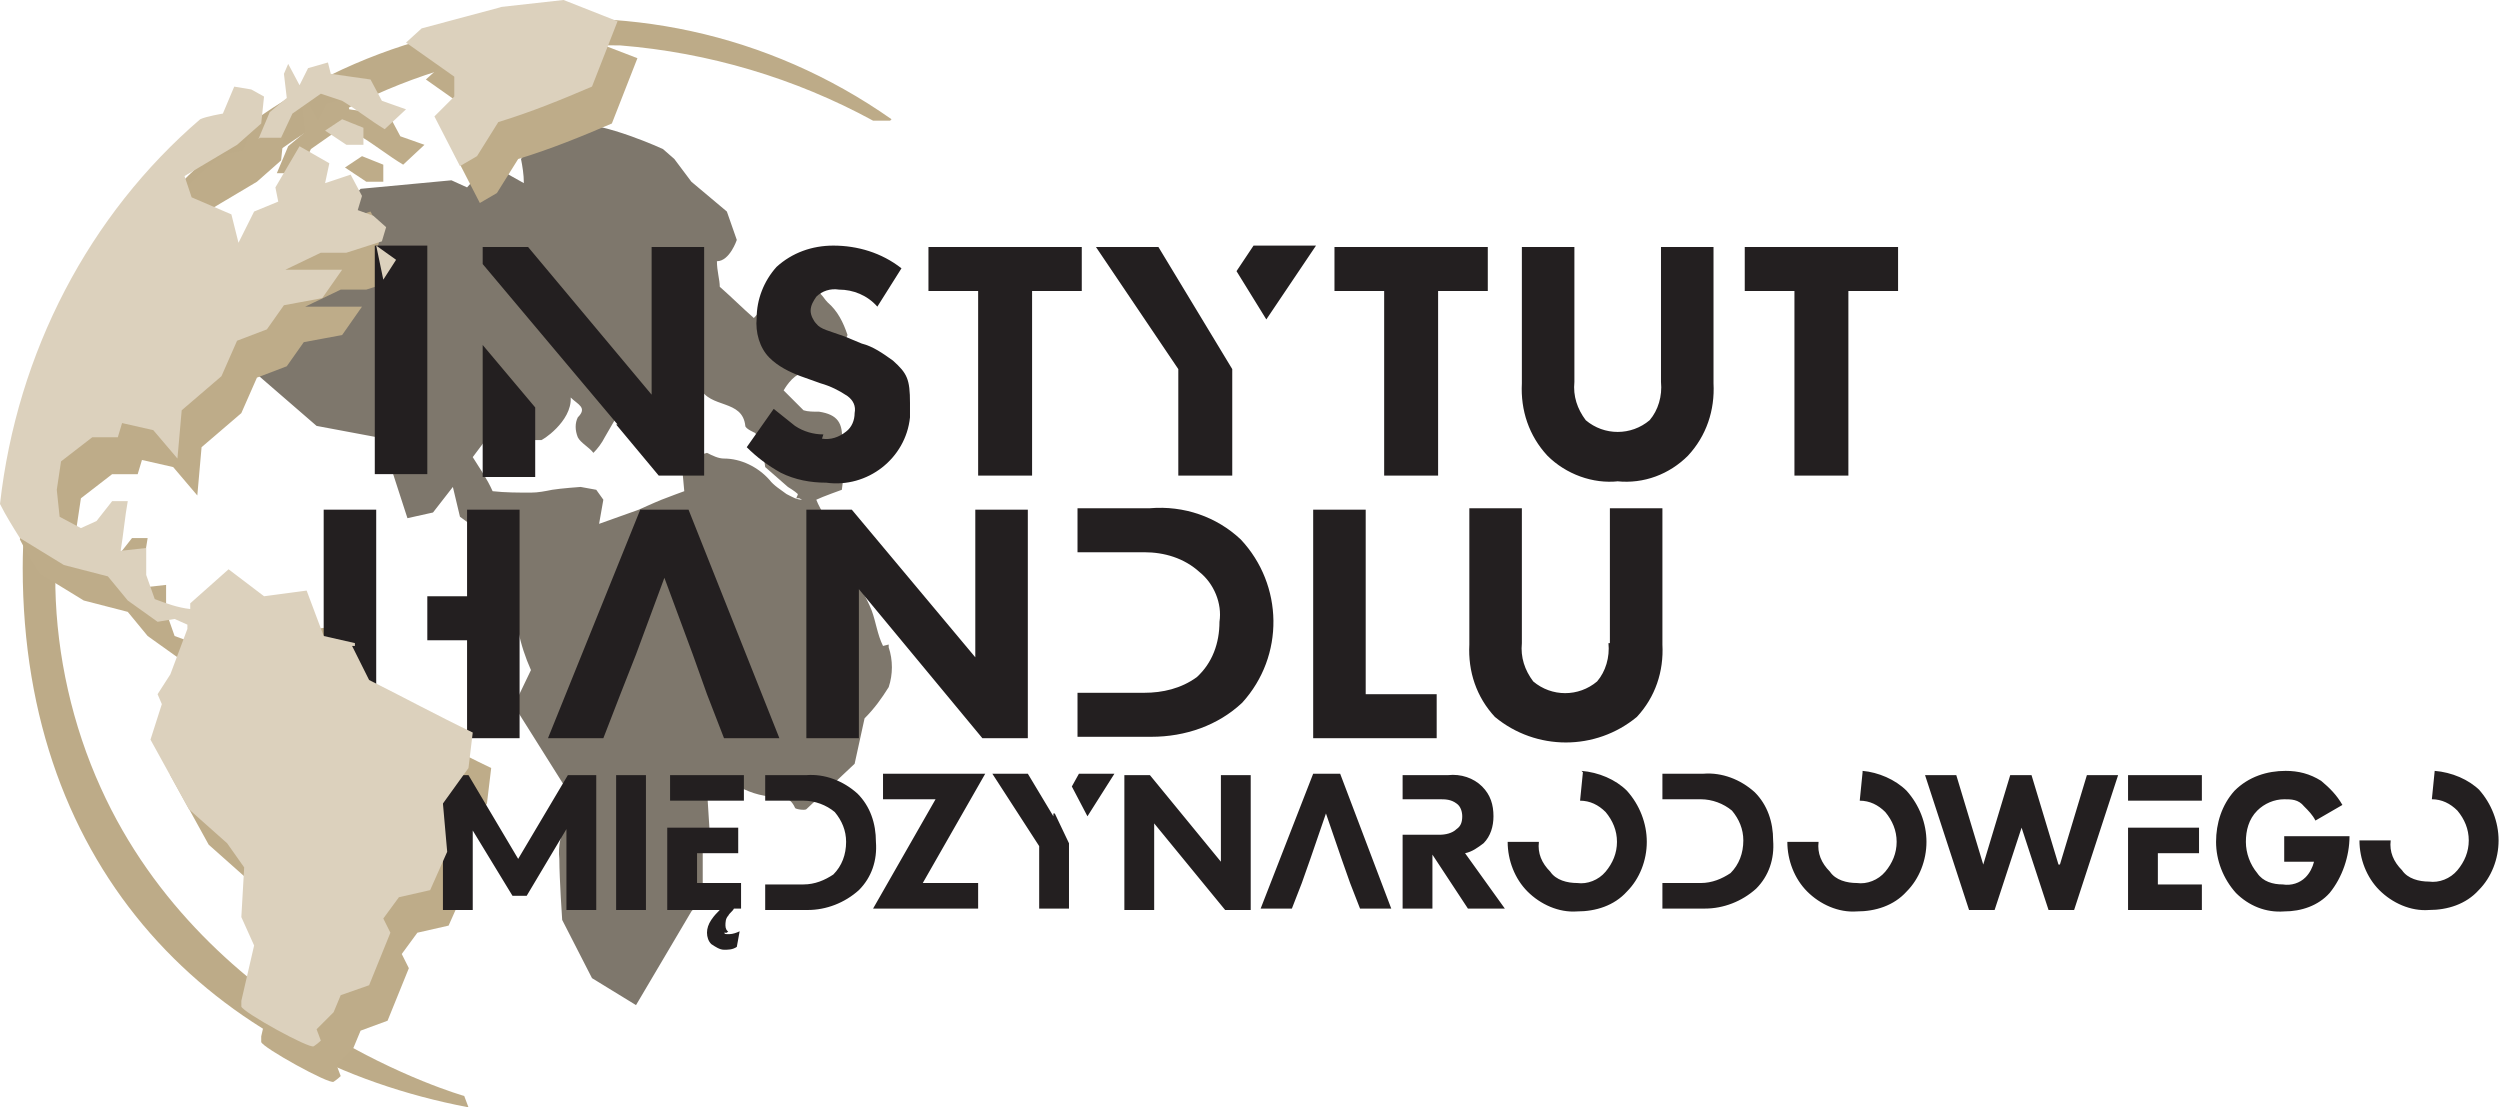
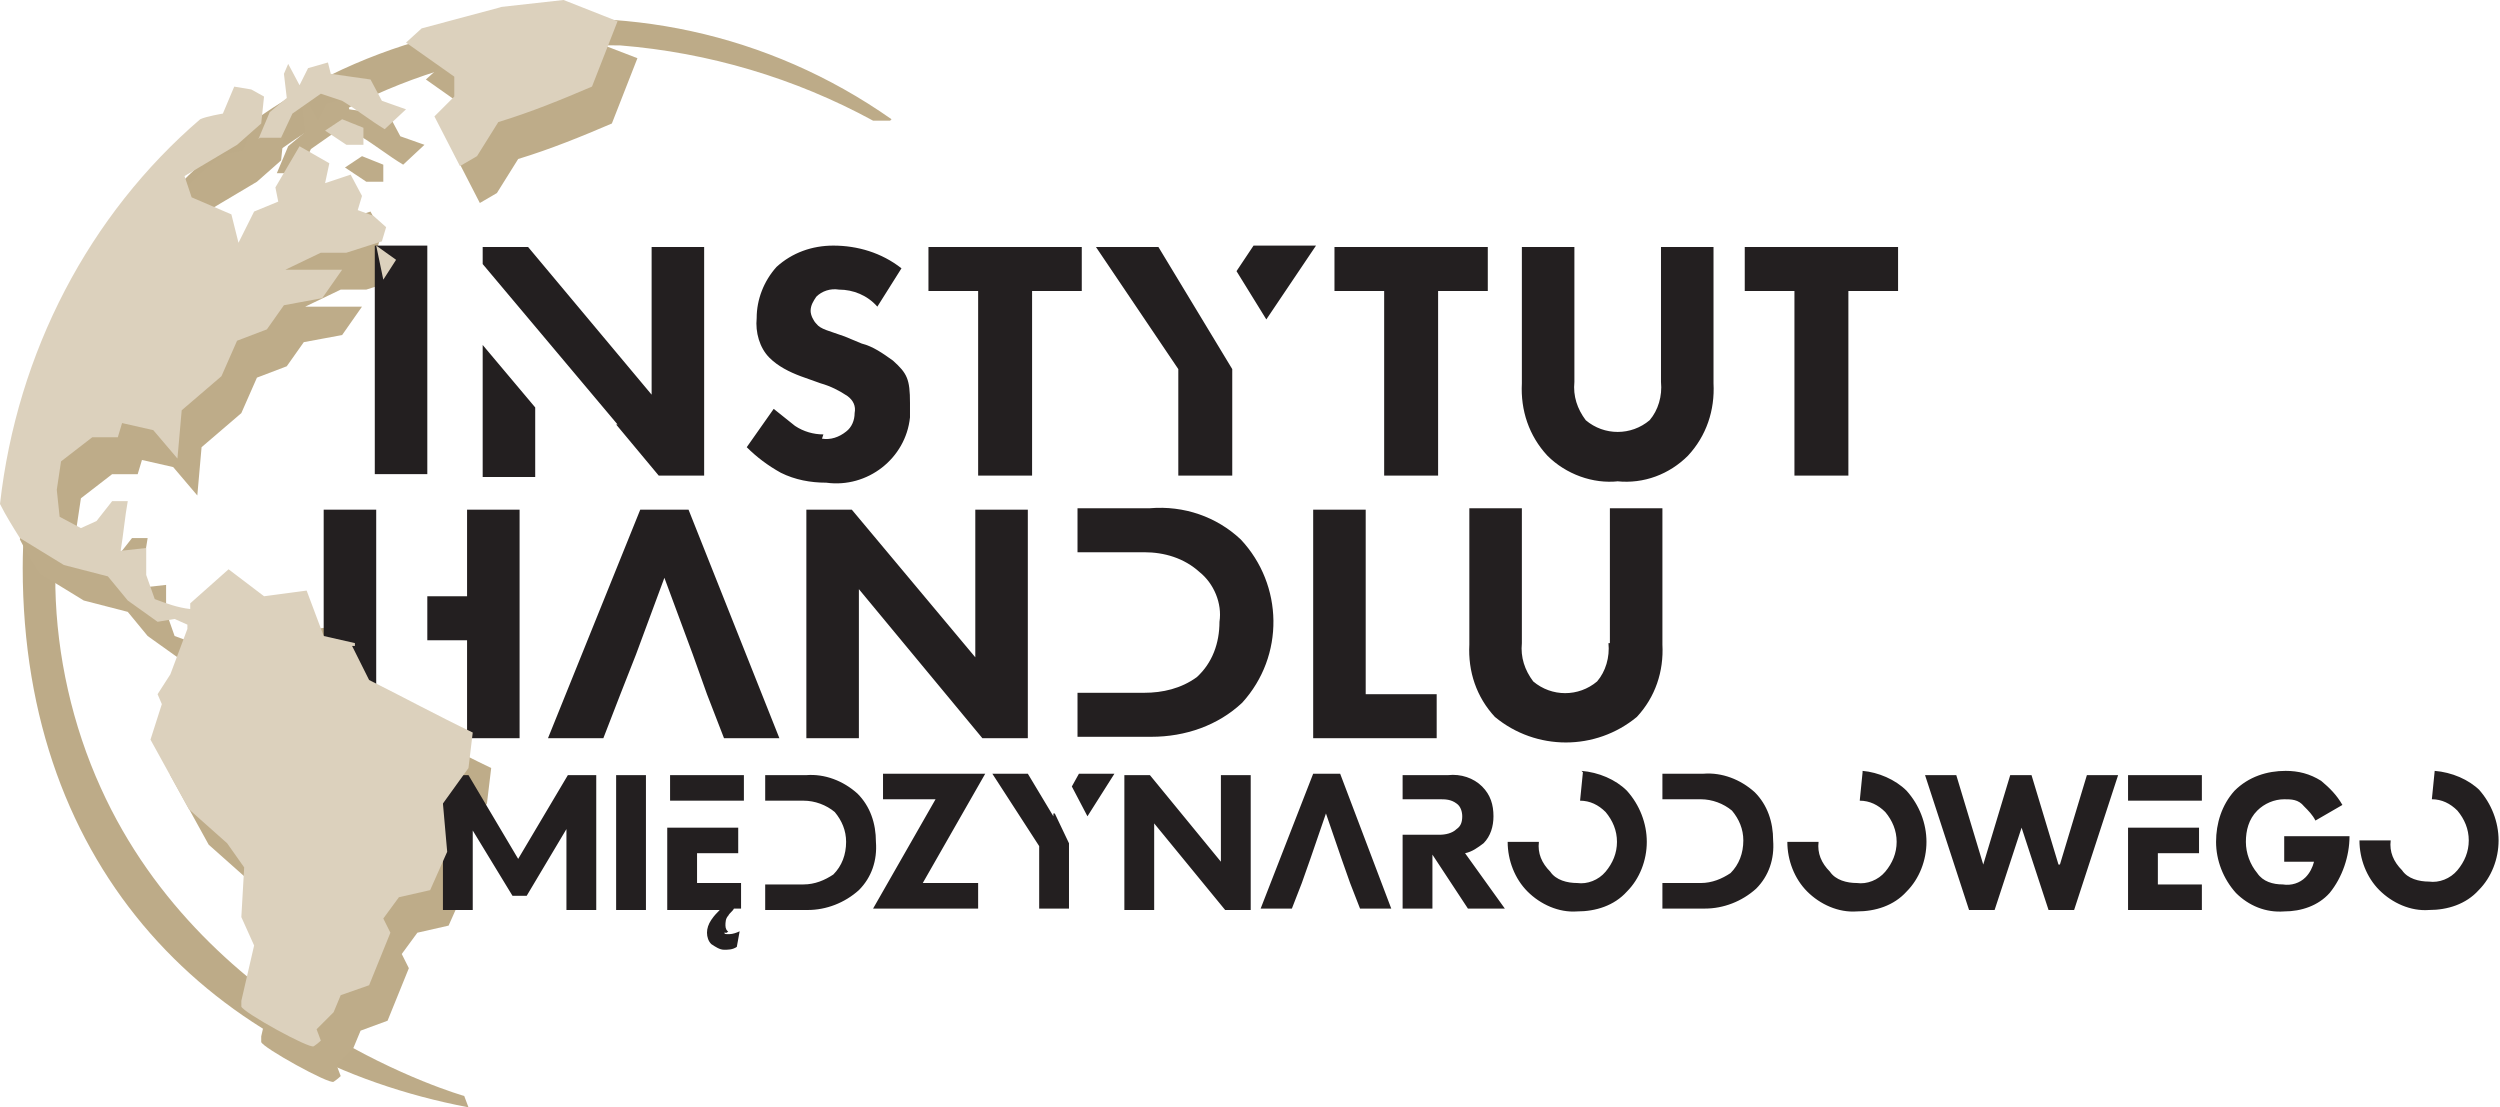
<svg xmlns="http://www.w3.org/2000/svg" id="Warstwa_1" version="1.1" viewBox="0 0 176.1 78">
  <defs>
    <style>
      .st0 {
        fill: #231f20;
      }

      .st0, .st1 {
        fill-rule: evenodd;
      }

      .st1 {
        fill: #bdab88;
      }

      .st2 {
        fill: #7e776c;
      }

      .st3 {
        fill: #beac89;
      }

      .st4 {
        fill: #dcd1bd;
      }
    </style>
  </defs>
  <g id="ihm_logo">
-     <path id="Path_1569" class="st2" d="M62.2,45.5c-.4-.8-.5-1.7-.8-2.5-.2-.5-.4-.9-.7-1.4l-.7-3.6-2-1.8s-.4-.7-.5-1c.4-.2,1.8-.7,1.8-.7l.2-1.6c-.1-.6-.2-1.2-.2-1.8.1-1.3-.3-1.9-1.6-2.1-.4,0-.8,0-1.1-.1l-1.4-1.4s.6-1.1,1.3-1.2c.1,0,.3,0,.4-.1-.2-1.3-1.5-1.4-2.1-2.2.6.2,1.1.4,1.8.5.2-.4.5-.8.7-1.2.4.4.8.8,1.2,1.1.3.1.5.2.8.1l.4-.9c-.3-.9-.7-1.7-1.4-2.3-.2-.2-.3-.4-.5-.6,0-.3,0-.7,0-1-.5-.4-.9-.8-1.5-1.1l-1.1.6c-.3.7-.7,1.4-1.2,2.1-.3.3-.5.7-.9,1.1-.8-.7-1.6-1.5-2.4-2.2,0-.5-.2-1.1-.2-1.8.9,0,1.4-1.5,1.4-1.5l-.7-2-2.5-2.1-1.2-1.6-.8-.7s-4.1-1.9-6.4-1.8c-.8,0-1.5,0-2.3.2.2,0,.2.2.1.4-.4.6-.9,1.2-1.4,1.9.1.5.2,1.1.2,1.7l-2.5-1.4-1.5,1.7-1.1-.5-6.4.6-9.8,10.9,6.7,5.8,4.8.9.4,1.9,1.2,3.7,1.8-.4,1.4-1.8.5,2.1,1.1.8c.2.3.4.7.5,1.1,0,.1-.1.2-.2.2-.1.4-.3.7-.5,1,.5,1.1,1.1,2.2,1.8,3.2.5.7,1.5,1.2,1.4,1.7.2,1,.5,1.9.9,2.8l-1.2,2.5,4.4,7c-.2.5-.4.9-.7,1.3-.4.7-.6,1.6-.5,2.5,0,1.4.2,4.3.2,4.3l2.1,4.1,3.1,1.9,3.9-6.6c.4-.4.7-1,.8-1.5v-3.2l.5-.7-.2-3.2,1.7-.5c.8.5,1.7.9,2.7,1,.7,0,1.4-.1,1.8.8,0,.1.7.2.8.1l3.4-3.2.7-3.2c.7-.7,1.2-1.4,1.7-2.2.3-.9.3-1.9,0-2.8v-.2ZM56.5,35.2c-.4,0-.7-.2-1.1-.4-.4-.3-.9-.6-1.2-1-.8-.9-2-1.5-3.2-1.5-.4,0-.8-.2-1.2-.4l-1.8.5.2,2.2s-1.1.4-1.6.6-1.6.7-1.6.7l-2.8,1,.3-1.7-.5-.7-1.1-.2s-1.4.1-2,.2c-.5.1-1,.2-1.5.2-.9,0-1.8,0-2.7-.1h0c-.4-.9-.9-1.6-1.4-2.4l.9-1.2h3.9c0,.1,2.2-1.3,2.1-3,.5.5,1.2.7.5,1.4-.2.4-.2.9,0,1.4.2.4.8.7,1.1,1.1.3-.3.6-.7.8-1.1.4-.7.8-1.4,1.2-2h.3c0,.5.2.9.4,1.4.3.7.6,1.4.9,2,0,.1.5.2.7.1.4-.2.7-.4,1-.7l.2-.8c-.2-.2-.5-.3-.8-.4-.4,0-.7,0-1.1.2,0-.1-.1-.2-.1-.3.4-.3.6-.8,1-.9,1.3-.2,2.4-1,3-2.1.7,1.5,3,.8,3.2,2.7,0,.2.7.5.7.5l.5.9.2,1.5,1.6,1.4s.5.3.7.5c0,.1-.1.2-.1.3h.2Z" />
    <path id="Path_1570" class="st1" d="M62.8,8.4C45.3-3.9,21.2.2,8.8,17.6c-4.7,6.5-7.2,14.4-7.2,22.4,0,21.4,13.5,34.6,31.4,38l-.3-.8s-18.1-5.1-25.6-21.7c-2-4.4-3.1-9.3-3.2-14.1C3.7,20.1,21.6,2.7,43.7,3.2c6.2.5,12.3,2.3,17.8,5.3h1.2Z" />
    <path id="Path_1571" class="st3" d="M36.7,3.1l-5.6,1.5-1.1,1,3.4,2.4v1.4l-1.4,1.4,1.8,3.5,1.2-.7,1.5-2.4c2.3-.7,4.5-1.6,6.6-2.5l1.8-4.6-3.9-1.5-4.5.5h.1ZM26.4,47.9l-2.2-.5-1.2-3.2-3,.4-2.5-1.9-2.7,2.4v.4c-.9-.1-1.7-.4-2.5-.7l-.6-1.7v-1.9l-1.8.2c.2-1.2.3-2.4.5-3.5h-1.1l-1.1,1.4-1.1.5-1.5-.8-.2-1.9.3-2,2.2-1.7h1.8l.3-1,2.2.5,1.7,2,.3-3.4,2.8-2.4,1.1-2.5,2.1-.8,1.2-1.7,2.7-.5,1.4-2h-4l2.5-1.2h1.8l2.5-.8.3-1-.9-.8-1.1-.4.3-1-.8-1.5-1.8.6.3-1.4-2.1-1.2-1.7,2.9.2,1-1.7.7-1.1,2.2-.5-2-2.8-1.2-.5-1.5,3.7-2.2,1.7-1.5.2-1.9-.9-.5-1.2-.2-.8,1.9s-1.2.2-1.6.4C7.7,17.6,2.6,27.4,1.4,38c.4.8.9,1.6,1.4,2.4l3.1,1.9,3.1.8,1.4,1.7,2.1,1.5,1.2-.2.9.4v.3l-1.2,3.2-.9,1.4.3.7-.8,2.5,2.7,4.9,2.7,2.4,1.2,1.7-.2,3.5.9,2-.9,3.9s0,0,0,.4c.1.4,4.8,3,5.1,2.8s.5-.4.5-.4l-.3-.8,1.2-1.2.5-1.2,1.9-.7,1.5-3.7-.5-1,1.1-1.5,2.2-.5,1.2-2.7-.3-3.4,1.8-2.5.3-2.5c-2.5-1.2-4.9-2.5-7.3-3.7l-1.2-2.4h.2ZM25.8,12.8h1.2v-1.2l-1.5-.6-1.2.8,1.5,1ZM19.6,12.2h1.5l.8-1.7c.7-.5,1.3-.9,2-1.4l1.5.5c1,.6,2,1.4,3,2l1.5-1.4-1.7-.6-.8-1.5-2.8-.4-.2-.8-1.4.4-.6,1.2-.8-1.5-.3.6.2,1.7-1.2,1-.8,1.9h0ZM28.3,22.2l.9-1.4-1.4-1,.5,2.4Z" />
    <path id="Path_1572" class="st0" d="M37.7,28.7l-3.7-4.4v9.3h3.7v-4.8ZM43.4,29.9l3,3.6h3.2v-16.1h-3.7v10.4l-8.7-10.4h-3.2v1.2l9.5,11.3h0ZM58,30.6c-.7,0-1.4-.2-2-.6-.5-.4-1-.8-1.5-1.2l-1.9,2.7c.7.7,1.5,1.3,2.4,1.8,1,.5,2.1.7,3.2.7,2.9.4,5.6-1.7,5.9-4.6,0-.3,0-.7,0-1,0-1.7-.2-2.1-1.2-3-.7-.5-1.4-1-2.2-1.2l-1.2-.5c-1.1-.4-1.7-.5-2-.9-.2-.2-.4-.6-.4-.9,0-.4.2-.7.4-1,.4-.4,1-.6,1.6-.5,1,0,2,.4,2.7,1.2l1.7-2.7c-1.4-1.1-3.1-1.6-4.8-1.6-1.5,0-2.9.5-4,1.5-.9,1-1.4,2.3-1.4,3.6-.1,1,.2,2.1.9,2.8.6.6,1.4,1,2.2,1.3l1.4.5c.7.2,1.3.5,1.9.9.4.3.6.7.5,1.2,0,.5-.2,1-.6,1.3-.5.4-1.1.6-1.7.5h0ZM69,33.5h3.7v-13h3.5v-3.1h-10.8v3.1h3.5v13h0ZM68.7,46.3l-8.7-10.4h-3.2v16.1h3.7v-10.5l8.7,10.5h3.2v-16.1h-3.7v10.4ZM30.1,17.3h-3.7v16.1h3.7v-16.1ZM32.9,52h3.7v-16.1h-3.7v6.1h-2.8v3.1h2.8v6.9ZM40,54.6l-3.5,5.9-3.5-5.9h-1.8v9.5h2.1v-5.6l2.8,4.6h1l2.8-4.7v5.7h2.1v-9.5s-1.8,0-1.8,0ZM22.8,52h3.7v-16.1h-3.7v16.1ZM149.9,56.4h5.2v-1.8h-5.2v1.8ZM113.9,33.9c1.9.2,3.7-.5,5-1.8,1.3-1.4,1.9-3.2,1.8-5.1v-9.6h-3.7v9.5c.1,1-.2,2-.8,2.7-1.3,1.1-3.2,1.1-4.5,0-.6-.8-.9-1.7-.8-2.7v-9.5h-3.7v9.6c-.1,1.9.5,3.7,1.8,5.1,1.3,1.3,3.2,2,5,1.8ZM97.6,33.5h3.7v-13h3.5v-3.1h-10.8v3.1h3.5v13h0ZM126.5,33.5h3.7v-13h3.5v-3.1h-10.8v3.1h3.5v13h0ZM43.4,64.1h2.1v-9.5h-2.1v9.5ZM92.5,35.9v16.1h8.7v-3.1h-5v-13h-3.7ZM84.3,47.7c-1.1.8-2.4,1.1-3.7,1.1h-.9c0,0-3.8,0-3.8,0v3.1h5.2c2.4,0,4.7-.8,6.4-2.4,3-3.3,2.9-8.3-.1-11.5-1.7-1.6-4-2.4-6.4-2.2h-5.1v3.1h4.7c1.4,0,2.8.4,3.9,1.4,1,.8,1.6,2.2,1.4,3.5,0,1.5-.5,2.9-1.6,3.9h0ZM92.7,17.3h-4.4l-1.2,1.8,2.1,3.4,3.5-5.2h0ZM83.1,33.5h3.7v-7.5h0l-5.2-8.6h-4.4l5.8,8.6v7.5h0ZM174.7,55.7c-.8-.8-2-1.3-3.2-1.4l-.2,2c.7,0,1.3.3,1.8.8.5.6.8,1.3.8,2.1,0,.8-.3,1.5-.8,2.1-.5.6-1.3.9-2,.8-.7,0-1.5-.2-1.9-.8-.6-.6-.9-1.3-.8-2.1h-2.2c0,1.3.5,2.6,1.4,3.5.9.9,2.2,1.5,3.5,1.4,1.3,0,2.6-.4,3.5-1.4.9-.9,1.4-2.2,1.4-3.5,0-1.3-.5-2.6-1.4-3.6h0ZM131.2,54.4l-.2,2c.7,0,1.3.3,1.8.8.5.6.8,1.3.8,2.1,0,.8-.3,1.5-.8,2.1-.5.6-1.3.9-2,.8-.7,0-1.5-.2-1.9-.8-.6-.6-.9-1.3-.8-2.1h-2.2c0,1.3.5,2.6,1.4,3.5.9.9,2.2,1.5,3.5,1.4,1.3,0,2.6-.4,3.5-1.4.9-.9,1.4-2.2,1.4-3.5,0-1.3-.5-2.6-1.4-3.6-.8-.8-2-1.3-3.1-1.4h0ZM120,54.5h-2.9v1.8h2.7c.8,0,1.6.3,2.2.8.5.6.8,1.3.8,2.1,0,.9-.3,1.7-.9,2.3-.6.4-1.3.7-2.1.7h-2.7v1.8h3c1.3,0,2.6-.5,3.6-1.4.9-.9,1.3-2.1,1.2-3.4,0-1.3-.4-2.5-1.3-3.4-1-.9-2.3-1.4-3.6-1.3h0ZM113.3,45.3c.1,1-.2,2-.8,2.7-1.3,1.1-3.2,1.1-4.5,0-.6-.8-.9-1.7-.8-2.7v-9.5h-3.7v9.6c-.1,1.9.5,3.7,1.8,5.1,2.9,2.4,7.1,2.4,10,0,1.3-1.4,1.9-3.2,1.8-5.1v-9.6h-3.7v9.5ZM104.5,59.4c.5-.5.7-1.2.7-1.9,0-.8-.2-1.5-.8-2.1-.6-.6-1.5-.9-2.4-.8h-3.2v1.7h2.6c.4,0,.8,0,1.2.3.3.2.4.6.4.9,0,.4-.1.7-.4.9-.3.3-.8.4-1.2.4h-2.6v5.2h2.1v-3.8l2.5,3.8h2.6l-2.8-3.9c.5-.1.9-.4,1.3-.7h0ZM111.5,54.4l-.2,2c.7,0,1.3.3,1.8.8.5.6.8,1.3.8,2.1,0,.8-.3,1.5-.8,2.1-.5.6-1.3.9-2,.8-.7,0-1.5-.2-1.9-.8-.6-.6-.9-1.3-.8-2.1h-2.2c0,1.3.5,2.6,1.4,3.5.9.9,2.2,1.5,3.5,1.4,1.3,0,2.6-.4,3.5-1.4.9-.9,1.4-2.2,1.4-3.5,0-1.3-.5-2.6-1.4-3.6-.8-.8-2-1.3-3.2-1.4h0ZM160.8,60.7h2.2c-.1.4-.3.8-.6,1.1-.4.4-1,.6-1.6.5-.7,0-1.4-.2-1.8-.8-.5-.6-.8-1.4-.8-2.2,0-.8.2-1.6.8-2.2.5-.5,1.2-.8,1.9-.8.5,0,1,0,1.4.5.3.3.6.6.8,1l1.9-1.1c-.4-.7-.9-1.2-1.5-1.7-.8-.5-1.6-.7-2.5-.7-1.3,0-2.6.4-3.6,1.4-.9,1-1.3,2.3-1.3,3.6,0,1.3.5,2.6,1.4,3.6.9.9,2.1,1.4,3.4,1.3,1.2,0,2.4-.4,3.2-1.3.9-1.1,1.4-2.6,1.4-4h0c0,0-4.6,0-4.6,0v1.8h0ZM152,60.1h2.9v-1.8h-5v5.8h5.2v-1.8h-3.1v-2.1h0ZM145,60.9l-1.9-6.3h-1.5l-1.9,6.3-1.9-6.3h-2.2l3.1,9.5h1.8l1.9-5.8,1.9,5.8h1.8l3.1-9.5h-2.2l-1.9,6.3h0ZM75.5,55.4l1.1,2.1,1.9-3h-2.5l-.5.9ZM62.2,54.5v1.8h3.7l-4.4,7.7h7.4v-1.8h-3.9l4.4-7.7s-7.2,0-7.2,0ZM51.3,65.6c-.1,0-.2-.2-.2-.4,0-.2,0-.5.2-.7.1-.2.3-.3.4-.5h.5v-1.8h-3.1v-2.1h2.9v-1.8h-5v5.8h3.7c-.2.2-.4.4-.6.7-.2.3-.3.6-.3.9,0,.3.1.6.3.8.3.2.6.4.9.4.3,0,.6,0,.9-.2l.2-1.1c-.2.1-.5.2-.7.2-.4,0-.3,0-.4-.1h.2ZM60.4,55.9c-1-.9-2.3-1.4-3.6-1.3h-2.9v1.8h2.7c.8,0,1.6.3,2.2.8.5.6.8,1.3.8,2.1,0,.9-.3,1.7-.9,2.3-.6.4-1.3.7-2.1.7h-2.7v1.8h3c1.3,0,2.6-.5,3.6-1.4.9-.9,1.3-2.1,1.2-3.4,0-1.3-.4-2.5-1.3-3.4h0ZM47.2,56.4h5.2v-1.8h-5.2v1.8ZM86,60.7l-5-6.1h-1.8v9.5h2.1v-6.1l5,6.1h1.8v-9.5h-2.1v6.1ZM92.5,54.5l-3.7,9.5h2.2l.7-1.8.6-1.7,1.1-3.2,1.1,3.2.6,1.7.7,1.8h2.2l-3.6-9.5h-1.9,0ZM74.2,57.5l-1.8-3h-2.5l3.3,5.1v4.4h2.1v-4.6c0,0-1-2.1-1-2.1h-.1ZM49.8,48.9l1.2,3.1h3.9l-6.4-16.1h-3.4l-6.5,16.1h3.9l1.2-3.1,1.1-2.8,2-5.4,2,5.4,1,2.8h0Z" />
    <path id="Path_1573" class="st4" d="M35.3.5l-5.6,1.5-1.1,1,3.4,2.4v1.4l-1.4,1.4,1.8,3.5,1.2-.7,1.5-2.4c2.3-.7,4.5-1.6,6.6-2.5l1.8-4.6L39.7,0l-4.5.5h.1ZM25,45.3l-2.2-.5-1.2-3.2-3,.4-2.5-1.9-2.7,2.4v.4c-.9-.1-1.7-.4-2.5-.7l-.6-1.7v-1.9l-1.8.2c.2-1.2.3-2.4.5-3.5h-1.1l-1.1,1.4-1.1.5-1.5-.8-.2-1.9.3-2,2.2-1.7h1.8l.3-1,2.2.5,1.7,2,.3-3.4,2.8-2.4,1.1-2.5,2.1-.8,1.2-1.7,2.7-.5,1.4-2h-4l2.5-1.2h1.8l2.5-.8.3-1-.9-.8-1.1-.4.3-1-.8-1.5-1.8.6.3-1.4-2.1-1.2-1.7,2.9.2,1-1.7.7-1.1,2.2-.5-2-2.8-1.2-.5-1.5,3.7-2.2,1.7-1.5.2-1.9-.9-.5-1.2-.2-.8,1.9s-1.2.2-1.6.4C6.3,15.1,1.2,24.8,0,35.5c.4.8.9,1.6,1.4,2.4l3.1,1.9,3.1.8,1.4,1.7,2.1,1.5,1.2-.2.9.4v.3l-1.2,3.2-.9,1.4.3.7-.8,2.5,2.7,4.9,2.7,2.4,1.2,1.7-.2,3.5.9,2-.9,3.9s0,0,0,.4c.1.4,4.8,3,5.1,2.8s.5-.4.5-.4l-.3-.8,1.2-1.2.5-1.2,2-.7,1.5-3.7-.5-1,1.1-1.5,2.2-.5,1.2-2.7-.3-3.4,1.8-2.5.3-2.5c-2.5-1.2-4.9-2.5-7.3-3.7l-1.2-2.4h.2ZM24.4,10.2h1.2v-1.2l-1.5-.6-1.2.8,1.5,1ZM18.3,9.7h1.5l.8-1.7c.7-.5,1.3-.9,2-1.4l1.5.5c1,.6,2,1.4,3,2l1.5-1.4-1.7-.6-.8-1.5-2.8-.4-.2-.8-1.4.4-.6,1.2-.8-1.5-.3.7.2,1.7-1.2,1-.8,1.9h0ZM27,19.7l.9-1.4-1.4-1,.5,2.4Z" />
  </g>
</svg>